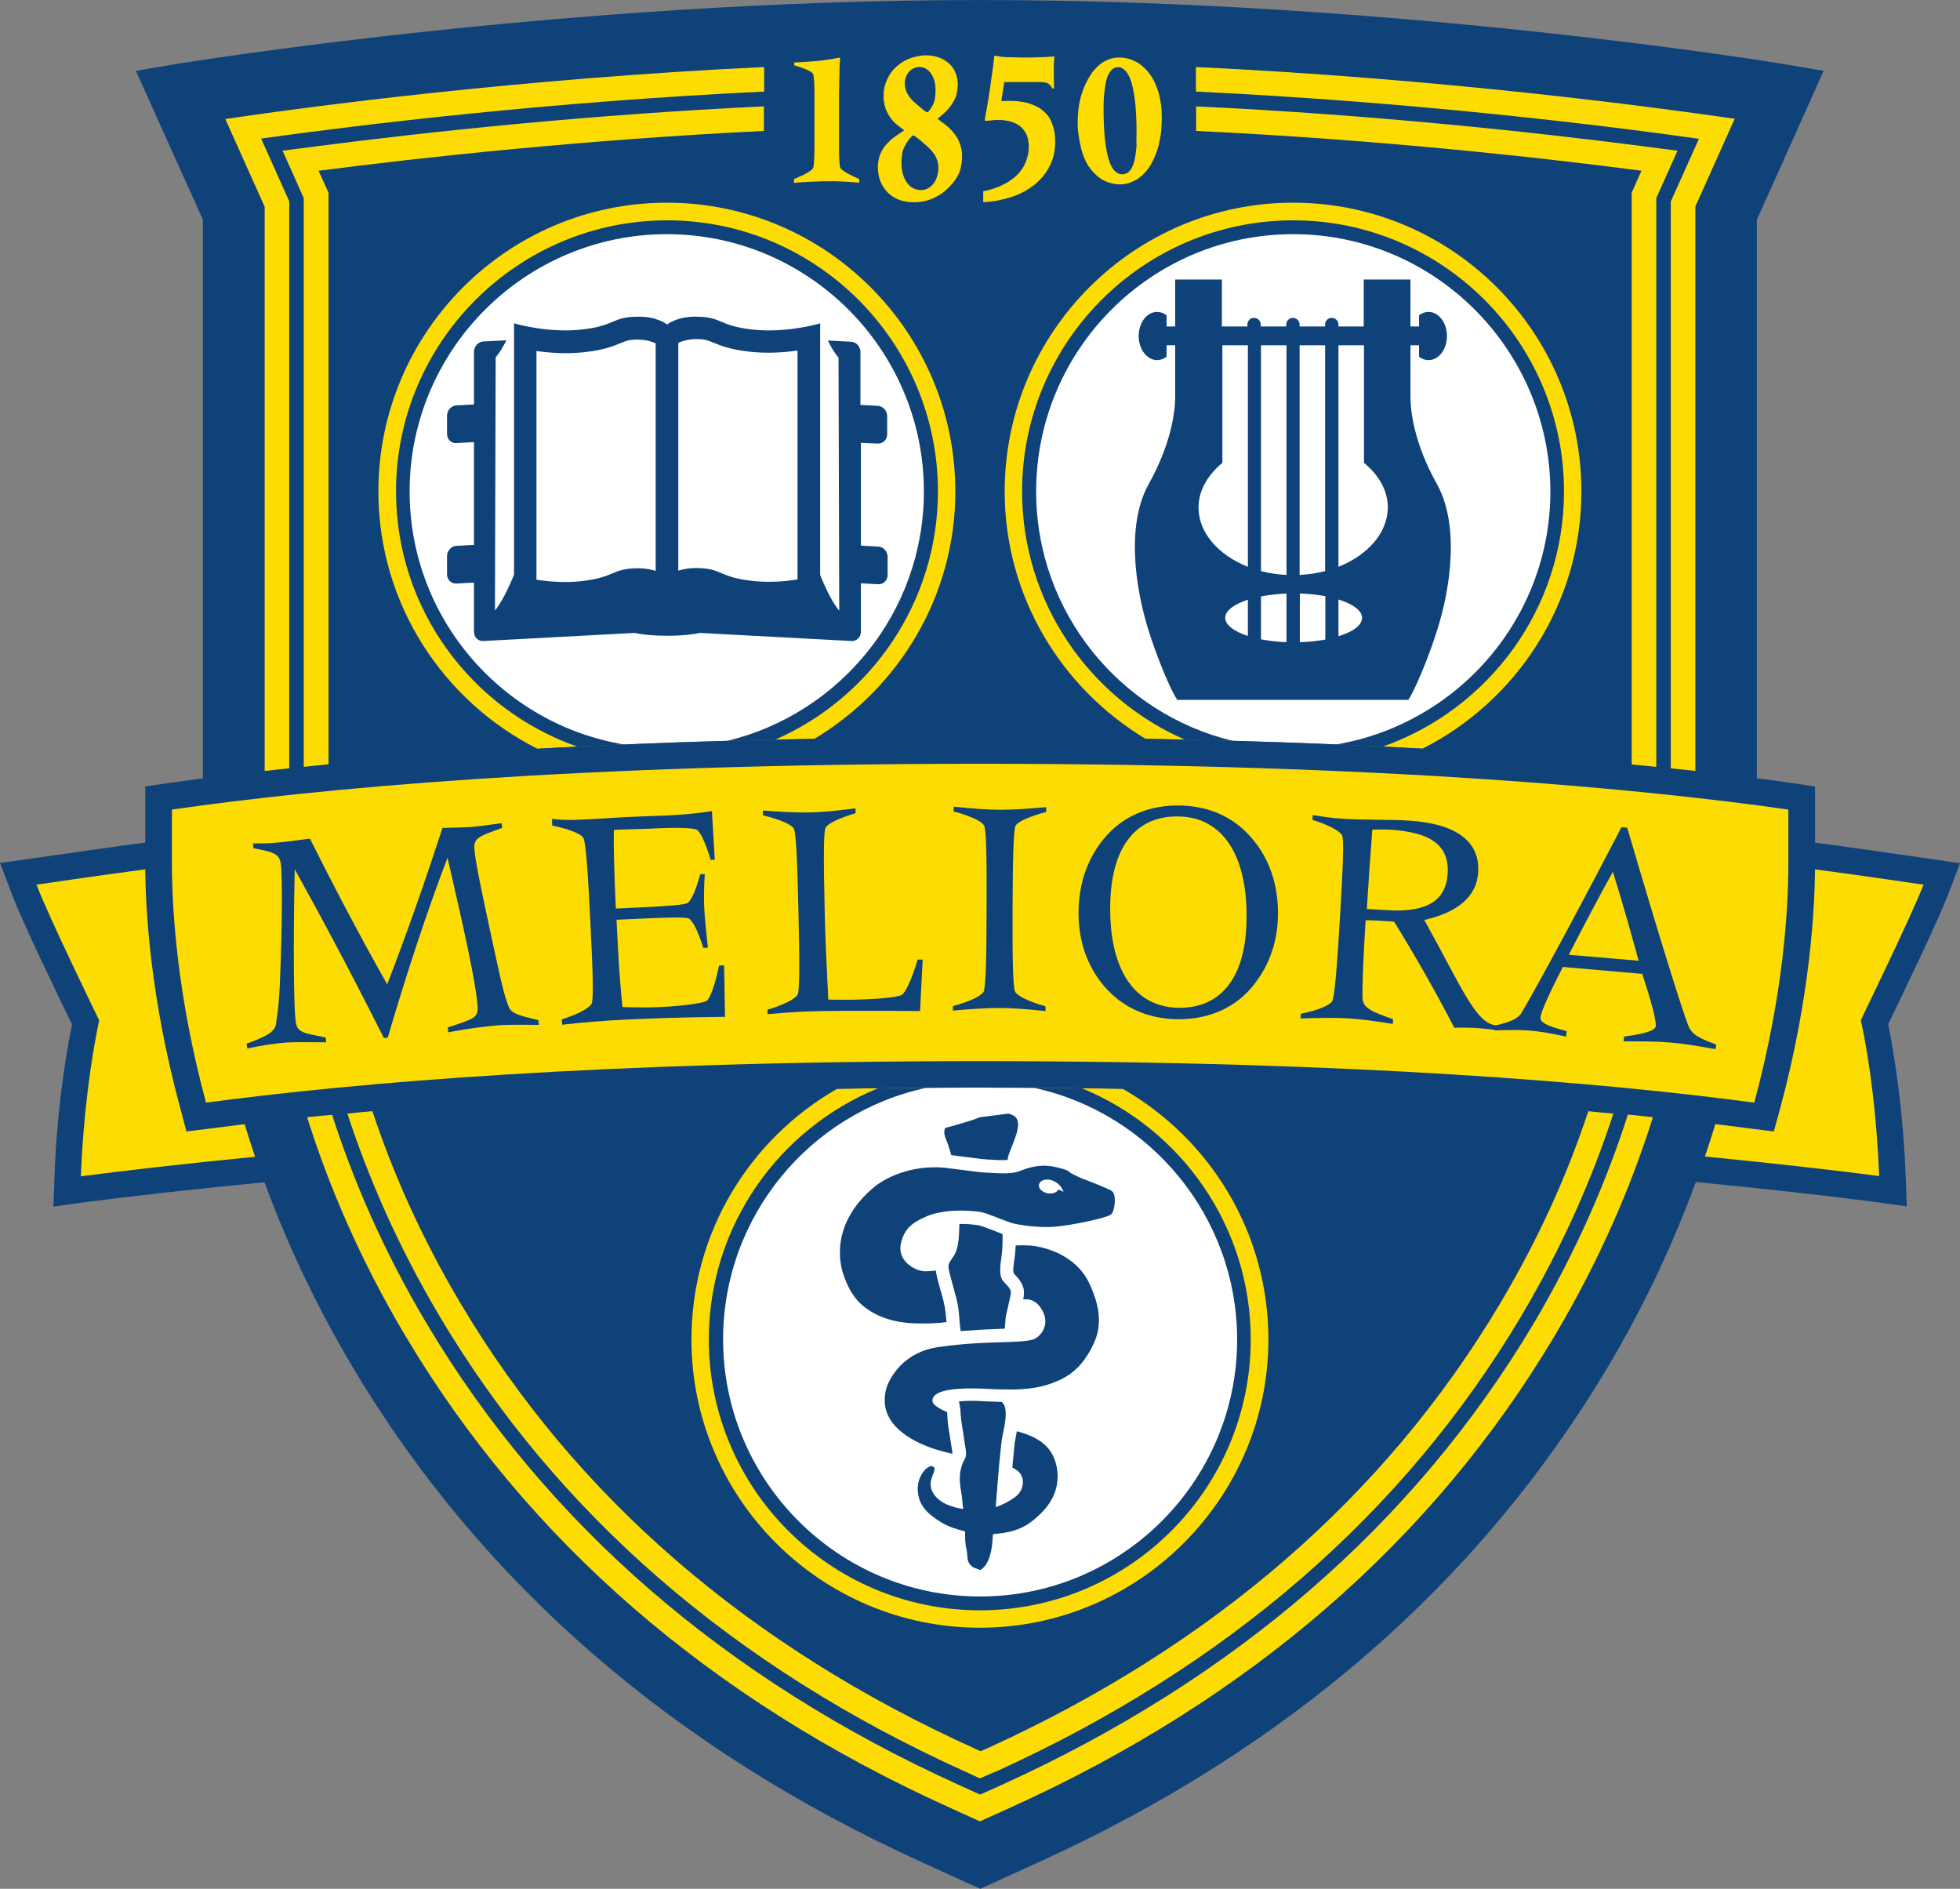
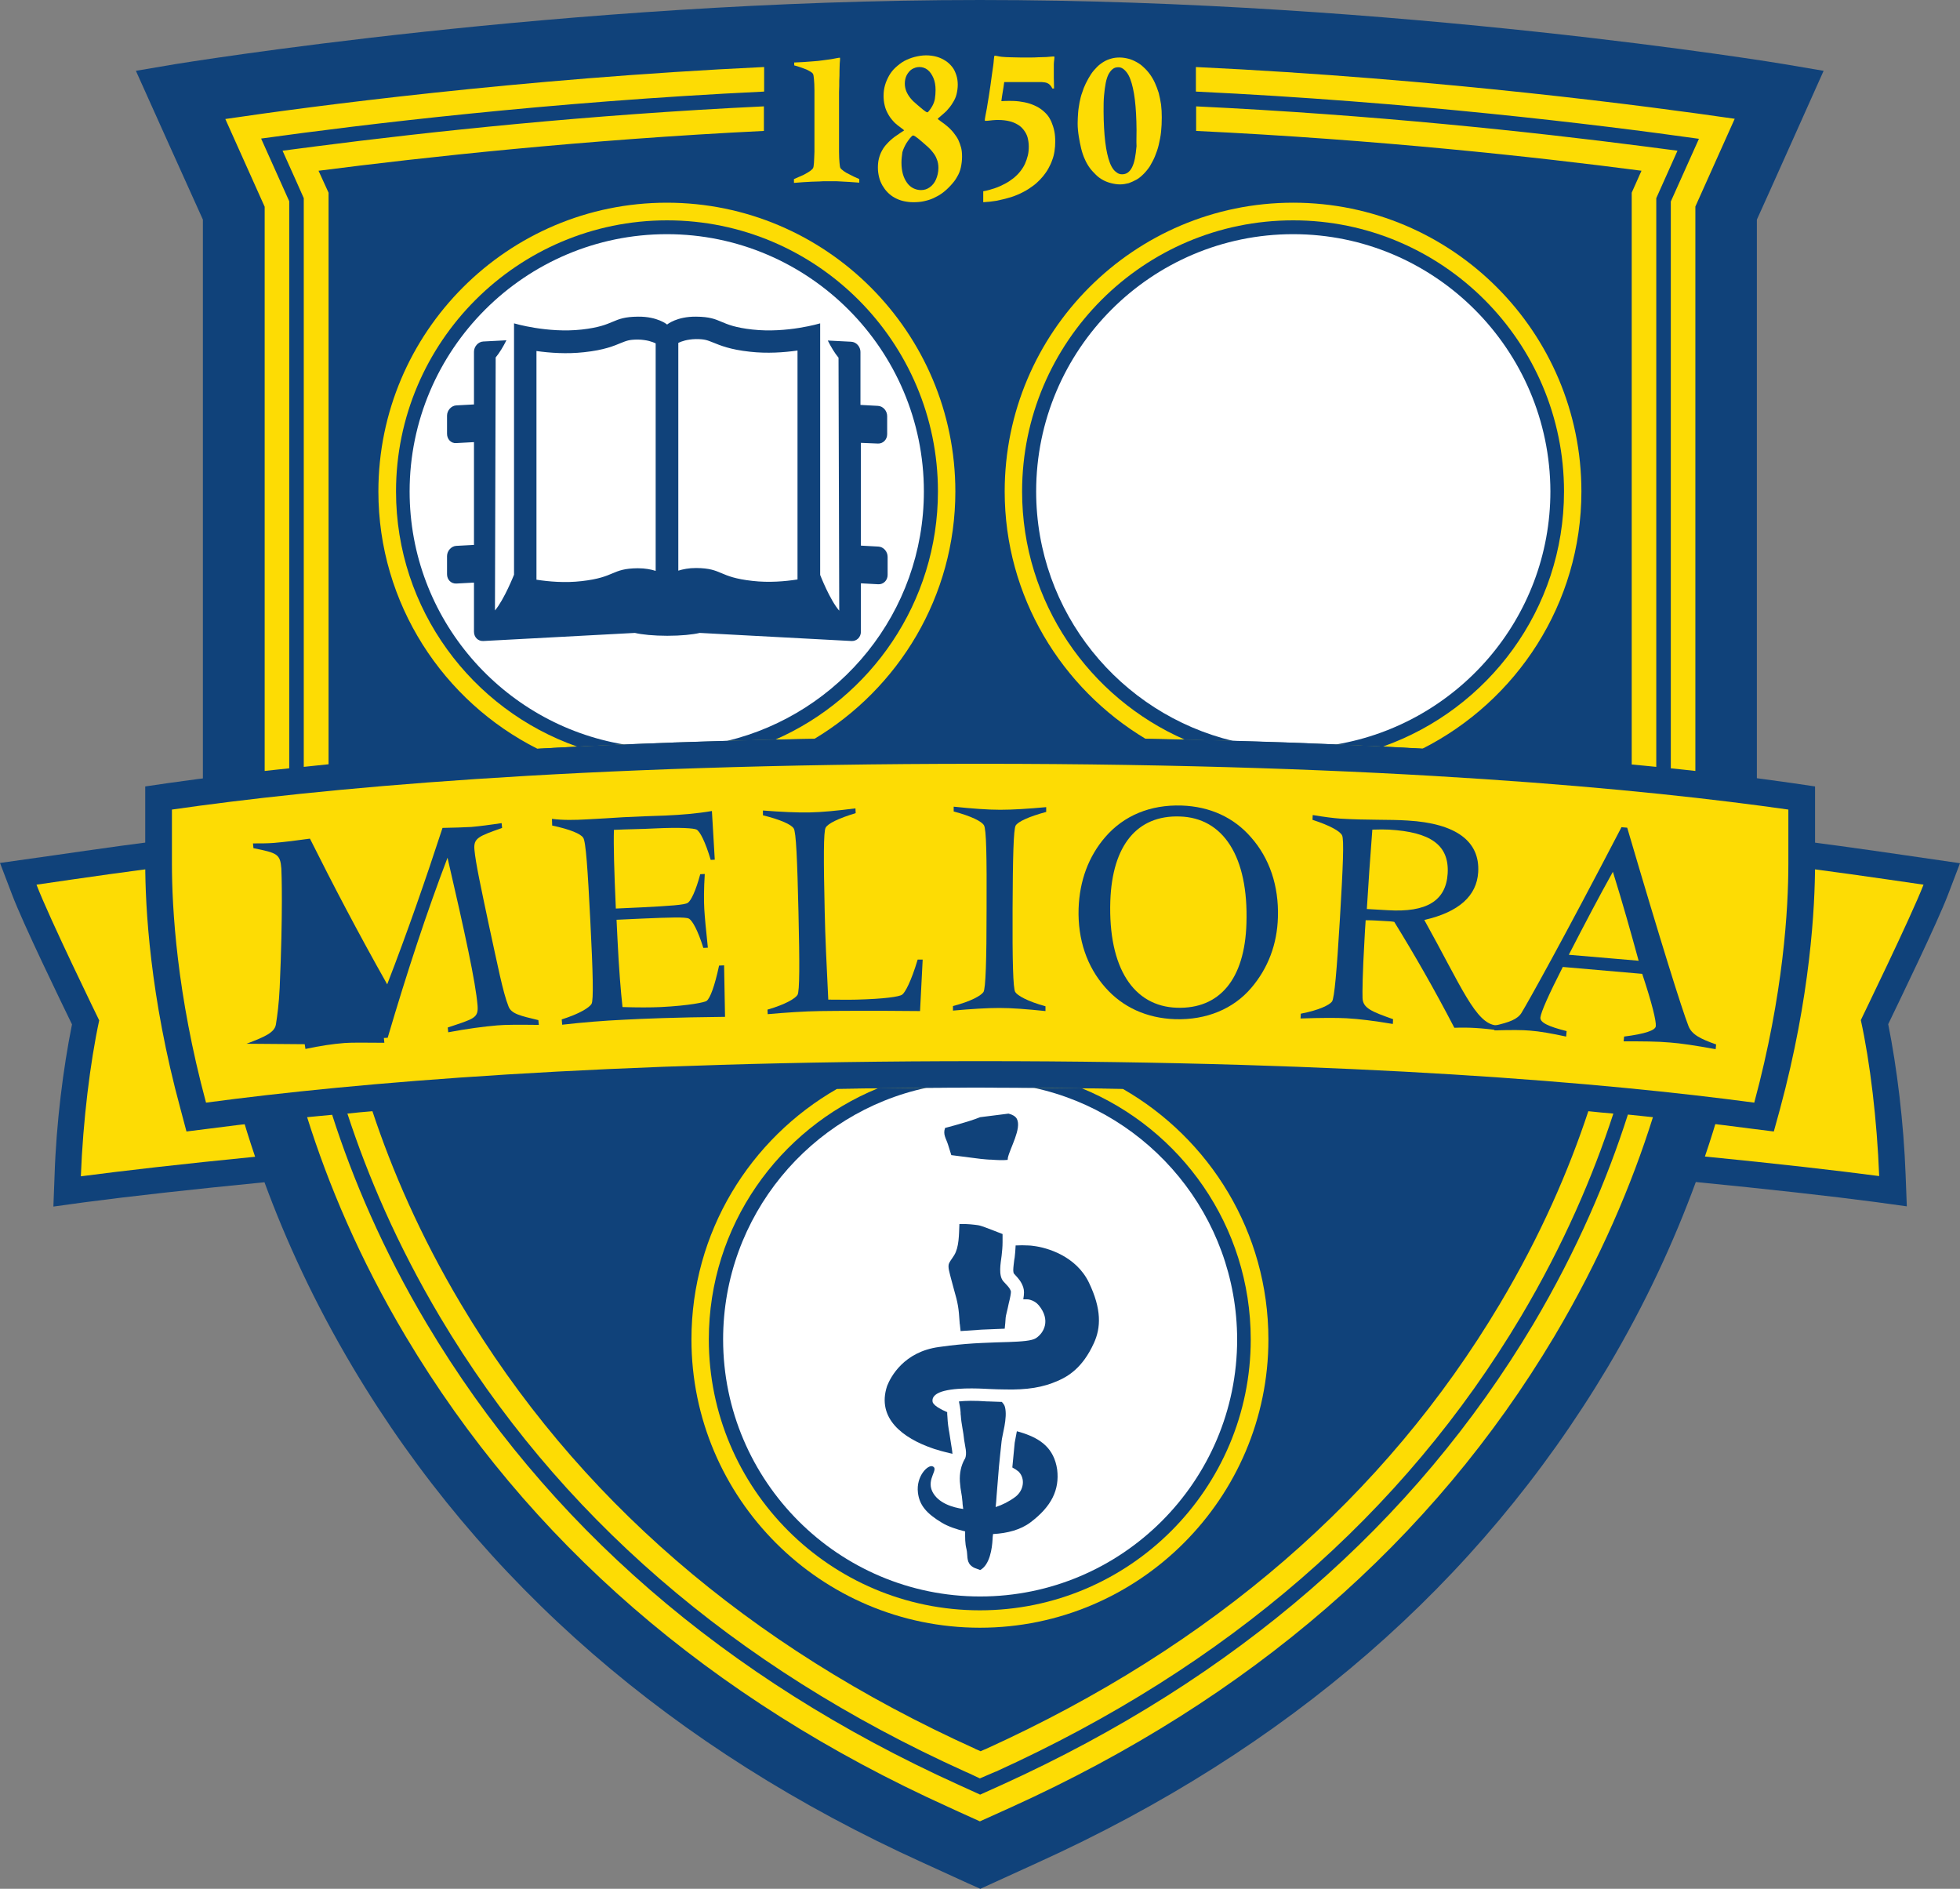
<svg xmlns="http://www.w3.org/2000/svg" id="a" data-name="svg3355" width="1369.45" height="1319.463" viewBox="0 0 1369.45 1319.463">
  <rect x="0" y="0" width="1369.45" height="1319.463" fill="#808080" stroke="none" />
  <g id="b" data-name="g3363">
    <g id="c" data-name="g3365">
      <path id="d" data-name="path3367" d="M1227.038,623.512c.162-2.5.162-4.825.338-7-.175,2.175-.175,4.5-.338,7ZM1226.363,637.337c.162-2.837.338-5.825.5-8.5-.162,2.675-.325,5.5-.5,8.5ZM1225.038,652.5c.162-1.337.338-2.5.338-3.837-.175,1.337-.175,2.5-.338,3.837ZM1227.538,612.688c0-3.337.162-6.5.162-9.5-.162,3-.162,6.163-.162,9.5ZM144.113,648.663c.162,1.337.162,2.663.338,4-.175-1.5-.338-2.663-.338-4ZM142.613,628.675c.162,2.837.338,5.825.5,8.825-.175-2.825-.338-5.987-.5-8.825ZM142.113,616.513c0,2.337.162,4.663.338,7.163-.175-2.487-.338-4.987-.338-7.163ZM145.613,663.488v.337-.337ZM141.95,612.688c0-3.337-.162-6.5-.162-9.325-.013,2.825.162,5.987.162,9.325ZM1369.45,603.025l-37.812-5.5c-27.65-4-61.963-9-104.113-13.987V153.425c3.5-7.5,46.637-103.95,46.637-103.95l-27.488-4.662c-2.662-.5-271.188-44.812-562.037-44.812S125.1,44.475,122.438,44.812l-27.487,4.662s43.312,96.45,46.812,103.95v430.1c-42.15,5-76.463,10-104.112,13.987l-37.65,5.325,8.325,21.825c7.662,20.325,33.812,74.125,41.975,90.95-6.162,30.65-11,68.963-12.162,105.275l-.838,21.987,21.825-3c31.487-4.162,74.787-9,125.6-13.987v-.162c14.987,40.812,34.987,84.45,61.963,129.763,89.625,150.425,223.712,266.688,398.288,345.813l30.988,14.162,9,4,39.812-18.162c174.575-79.125,308.5-195.4,398.287-345.812,26.988-45.312,46.812-88.95,61.8-129.763,50.975,5,94.113,9.825,125.6,13.987l21.825,3-.838-21.987c-1.338-36.312-6-74.625-12.162-105.275,8.162-16.987,34.312-70.8,41.975-90.95l8.188-21.475" fill="#10427a" />
      <path id="e" data-name="path3369" d="M1343.975,618.012c-29.812-4.325-67.8-10-116.275-15.825v1c0,35.65-4.662,111.112-36.475,204.725,50.637,5,92.613,9.825,121.762,13.662-1.5-38.812-6.325-79.463-12.825-108.938-.175.162,34.812-71.462,43.812-94.625h0ZM141.775,602.187c-48.475,5.825-86.45,11.5-116.275,15.825,8.825,23.15,43.812,94.787,43.812,94.787-6.325,29.312-11.325,70.125-12.825,108.938,29.15-3.838,71.125-8.662,121.763-13.662-31.812-93.787-36.475-169.075-36.475-204.725v-1.163" fill="#fddc04" />
      <path id="f" data-name="path3371" d="M554.725,125.112c2.662-1.163,5-2.163,6.825-3,1.838-1,3.338-1.837,4.5-2.663,1-.838,1.838-1.5,2-2,.338-.5.5-1.662.662-3.662.162-1.838.162-4.5.338-7.662v-43.138c0-3.162-.162-5.662-.338-7.662-.162-1.838-.338-3.162-.662-3.662-.338-.662-1-1.162-2.162-1.838-1-.662-2.5-1.338-4.325-2-1.838-.662-4.162-1.5-6.662-2.162v-2c2.338-.162,4.662-.162,6.825-.338,2.338-.162,4.5-.338,6.662-.5s4.325-.338,6.325-.662c2.162-.338,4.162-.5,6.162-.838s5.825-1.162,6-1c.162.162,0,2.5-.162,4,0,1.5-.162,3.338-.162,5.325s0,4.162-.162,6.662c0,2.5,0,5.162-.162,8v41.8c0,3.162.162,5.825.338,7.662.162,1.838.338,3.162.662,3.662.338.5,1,1.162,2.162,2,1.162.837,2.5,1.663,4.325,2.5,1.838,1,4,2,6.662,3.163v2.5c-2.5-.163-4.662-.337-6.825-.5s-4.162-.163-6.162-.337c-2-.163-3.662-.163-5.325-.163h-4.662c-1.5,0-3,0-4.825.163-1.662,0-3.5.163-5.325.163-1.838.163-3.825.163-6,.337l-6.5.5-.025-2.65" fill="#fddc04" />
      <path id="g" data-name="path3373" d="M653.675,62.812c0-3.162-.5-6-1.5-8.325-1-2.338-2.338-4.325-4-5.662s-3.662-2-5.825-2c-2,0-3.662.662-5.162,1.5-1.5,1-2.662,2.338-3.662,4.162-.838,1.662-1.338,3.662-1.338,5.825,0,1.838.338,3.662,1,5.325s1.662,3.338,3,5,3,3.162,5,4.825,5.825,5.162,6.825,5c.662-.162,2.5-2.838,3.338-4.325.838-1.5,1.5-3.162,1.838-5,.312-2.162.488-4.162.488-6.325h0ZM629.85,113.612c0,3,.338,5.5,1,8,.662,2.337,1.662,4.325,2.838,6,1.162,1.663,2.662,3,4.325,3.837s3.5,1.337,5.5,1.337c2.338,0,4.325-.663,6.162-2s3.338-3.163,4.325-5.5c1-2.337,1.662-5,1.662-8,0-2.162-.338-4.325-1.162-6.162-.662-2-1.838-3.662-3.338-5.5s-3.338-3.5-5.5-5.325c-2.162-1.838-6.325-5.662-7.662-5.662-1,0-3.338,3.338-4.662,5.325-1.162,2-2.162,4-2.838,6.325-.312,2.338-.65,4.662-.65,7.325h0ZM617.363,66.65c0-2.5.338-4.825,1-7.162s1.662-4.5,2.838-6.662c1.162-2,2.662-4,4.5-5.662s3.662-3.162,6-4.5c2.162-1.162,4.662-2.162,7.162-2.838,2.662-.662,5.325-1.162,8.162-1.162,2.662,0,5.162.338,7.5,1s4.325,1.662,6.162,2.838,3.338,2.662,4.662,4.325c1.338,1.662,2.162,3.662,2.838,5.662.662,2,1,4.325,1,6.662s-.338,4.5-.838,6.662-1.5,4.162-2.662,6c-1.162,2-2.662,3.838-4.325,5.662-1.838,1.838-6.162,5.325-6.162,5.5,0,.5,4.325,3.162,6.162,4.825,1.838,1.5,3.5,3.162,4.825,4.825s2.5,3.338,3.338,5c.838,1.838,1.5,3.662,2,5.5.5,2,.662,4,.662,6.325,0,2.662-.338,5.162-.838,7.5s-1.338,4.5-2.662,6.663c-1.162,2.163-2.662,4-4.5,6s-3.662,3.663-5.662,5.163-4.162,2.663-6.325,3.663-4.5,1.663-6.825,2.163c-2.338.5-4.825.663-7.325.663s-4.825-.337-7-.837c-2.162-.5-4.162-1.337-6-2.337s-3.5-2.337-4.825-3.663c-1.5-1.5-2.662-3.163-3.662-4.825-1-1.837-1.838-3.663-2.338-5.825-.537-2.125-.825-4.3-.838-6.5,0-2.162.162-4.325.662-6.325s1.162-3.838,2.162-5.662c1-1.838,2.162-3.5,3.662-5,1.5-1.662,3.162-3.162,5.162-4.662s6.662-4.5,6.662-4.5c0-.5-4.5-3.338-6.325-5.162s-3.338-3.662-4.5-5.662-2.162-4.162-2.662-6.325c-.688-2.662-.85-5-.85-7.325" fill="#fddc04" />
      <path id="h" data-name="path3375" d="M686.988,133.612c3-.5,5.662-1.337,8.162-2.163s5-2,7.162-3.163,4.162-2.5,5.825-3.837c1.838-1.5,3.338-3,4.662-4.662,1.338-1.662,2.5-3.5,3.338-5.325.838-1.838,1.5-3.838,2-5.825.5-2,.662-4.162.662-6.325,0-2.338-.338-4.325-.838-6.325-.5-1.838-1.5-3.662-2.662-5.162s-2.5-2.837-4.325-3.837c-1.662-1-3.662-1.838-5.825-2.338s-4.662-.838-7.5-.838c-1.162,0-2.5,0-4,.162s-5.325.662-5.5.338c-.338-.5.838-5.662,1.338-8.5s.838-5.5,1.338-8.162c.338-2.662.838-5.162,1.162-7.662.338-2.5.662-5,1-7.325l1-7c.338-2.162.5-6.325.838-6.662s3.162.5,5,.662,3.838.338,6.162.338c2.162,0,4.662.162,7.162.162h6.325c2,0,4,0,6-.162,2,0,3.838-.162,5.662-.162,1.838-.162,5.325-.5,5.5-.338.338.338-.338,3.5-.338,5.325v9.5c0,1.838.162,4.325.162,7.5h-1.162c-1-2-2.162-3.162-3.338-3.662-1.162-.662-2.662-.662-4.162-.838h-26.15c-.338,2.662-.662,4.662-1,6.662s-.662,4-1,6.662c2-.162,4-.162,6-.162,3,0,5.825.162,8.325.662,2.5.338,5,1,7.162,1.838s4.162,1.838,5.825,3,3.162,2.5,4.5,4,2.338,3.338,3.162,5.162c.838,2,1.5,4,2,6.325.5,2.338.662,4.825.662,7.5,0,2.338-.162,4.5-.5,6.662s-.838,4.325-1.662,6.325c-.662,2-1.662,4-2.662,5.825-1,1.838-2.338,3.663-3.662,5.325-1.338,1.663-3,3.337-4.662,4.825s-3.662,2.837-5.662,4.163c-2,1.337-4.162,2.337-6.5,3.5-2.338,1-4.825,2-7.5,2.663-2.662.837-5.5,1.337-8.325,2-3,.5-6,.837-9.162,1v-7.65" fill="#fddc04" />
      <path id="i" data-name="path3377" d="M794.1,90.962c0-4.162-.162-8-.338-11.5-.162-3.5-.5-6.825-.838-9.825s-.838-5.662-1.338-8-1.162-4.5-1.838-6.325c-.662-1.838-1.5-3.338-2.338-4.5s-1.838-2.162-2.838-2.838c-1-.662-2-1-3.162-1-1.5,0-2.838.338-3.838,1.162-1.162.838-2,2-3,3.662-.838,1.662-1.5,3.662-2,6.162s-.838,5.325-1.162,8.662c-.338,3.338-.338,7.162-.338,11.325s.162,8,.338,11.5c.162,3.5.5,6.825.838,9.825s.838,5.662,1.338,8,1.162,4.5,1.838,6.325c.662,1.838,1.5,3.338,2.338,4.5s1.838,2,2.838,2.663,2.162,1,3.338,1c1.5,0,2.838-.337,4-1.163,1.162-.838,2.162-2,3-3.662s1.5-3.662,2-6.162.838-5.325,1.162-8.662c-.175-3.15,0-6.812,0-11.15ZM752.95,86.137c0-2.5.162-5,.338-7.5.162-2.5.662-4.825,1-7.162.5-2.338,1-4.662,1.838-6.825.662-2.162,1.5-4.325,2.5-6.325,1.162-2.338,2.338-4.5,3.662-6.5,1.338-2,2.838-3.662,4.325-5.162,1.5-1.5,3.162-2.662,4.825-3.662s3.5-1.662,5.325-2.162c1.838-.5,3.662-.662,5.5-.662,2.162,0,4.162.338,6.162.838s3.838,1.338,5.662,2.338,3.5,2.162,5,3.662c1.5,1.338,3,3,4.325,4.825,1.338,1.838,2.5,3.838,3.5,6s1.838,4.5,2.662,7c.662,2.5,1.162,5.162,1.662,8.162.338,2.838.5,5.825.5,9,0,3.5-.162,7-.5,10.162s-1,6.325-1.662,9.162c-.662,2.838-1.662,5.5-2.662,8s-2.338,4.662-3.5,6.825c-1.338,2-2.838,3.838-4.325,5.325-1.5,1.5-3.162,3-5,4s-3.662,1.837-5.5,2.5c-2,.5-4,.837-6,.837-2.162,0-4.162-.337-6.162-.837s-3.838-1.163-5.662-2.163c-1.838-1-3.5-2.163-5-3.663s-3-3-4.325-4.825c-1.338-1.838-2.5-3.838-3.5-6.162-1-2.162-1.838-4.662-2.5-7.325-.662-2.662-1.162-5.325-1.662-8.325-.488-3.05-.825-6.05-.825-9.375" fill="#fddc04" />
      <path id="j" data-name="path3379" d="M667.5,343.325c0-111.275-90.45-201.725-201.562-201.725s-201.562,90.45-201.562,201.725c0,78.463,45.312,146.588,111.112,179.738,56.8-3.163,121.1-5.663,193.4-6.825,58.963-35.312,98.613-99.613,98.613-172.913h0ZM784.438,760.613c-31.65-.5-64.963-.838-99.775-.838s-67.963.338-99.775.838c-60.8,34.812-101.775,100.112-101.775,175.075,0,110.938,90.45,201.388,201.562,201.388s201.563-90.613,201.563-201.388c-.025-74.963-41-140.263-101.8-175.075h0ZM903.538,141.6c-111.113,0-201.562,90.45-201.562,201.725,0,73.3,39.65,137.587,98.613,172.913,72.125,1.337,136.425,3.663,193.225,6.825,65.8-33.312,111.113-101.275,111.113-179.738,0-111.275-90.275-201.725-201.387-201.725" fill="#fddc04" />
      <path id="k" data-name="path3381" d="M755.95,760.275c-22.988-.338-46.637-.5-71.3-.5s-48.137.162-71.3.5c-69.125,28.312-118.1,96.112-118.1,175.412,0,104.275,84.95,189.237,189.4,189.237s189.238-84.95,189.238-189.237c0-79.3-48.812-147.1-117.938-175.412ZM655.338,343.325c0-104.45-84.95-189.4-189.238-189.4s-189.4,84.95-189.4,189.4c0,82.288,52.975,152.413,126.6,178.237,42.15-2,88.287-3.837,138.262-4.825,66.8-29.15,113.775-95.95,113.775-173.413h0ZM903.538,153.925c-104.45,0-189.4,84.95-189.4,189.4,0,77.462,46.975,144.263,113.775,173.413,49.975,1.163,95.95,2.837,138.262,4.825,73.625-25.987,126.6-95.95,126.6-178.238,0-104.438-84.963-189.4-189.238-189.4" fill="#10427a" />
      <path id="l" data-name="path3383" d="M645.513,343.325c0-99.113-80.625-179.738-179.575-179.738s-179.737,80.625-179.737,179.738c0,88.787,64.963,162.575,149.75,176.738,22.987-1,46.975-1.837,72.125-2.5,78.8-18.987,137.438-89.775,137.438-174.238h0ZM903.538,163.587c-99.113,0-179.575,80.625-179.575,179.738,0,84.45,58.637,155.25,137.425,174.238,25.15.663,49.137,1.5,72.125,2.5,84.787-14.325,149.75-87.95,149.75-176.9-.325-98.95-80.775-179.575-179.725-179.575ZM722.463,759.937c-12.325,0-24.825-.162-37.65-.162s-25.325,0-37.65.162c-80.963,17.325-141.925,89.45-141.925,175.738,0,98.95,80.625,179.575,179.575,179.575s179.575-80.463,179.575-179.575c-.162-86.112-60.963-158.237-141.925-175.737" fill="#fff" />
      <path id="m" data-name="path3385" d="M710.475,781.6c-1-1.838-3.162-3-5.825-3.662l-19.825,2.5c-8.162,3.338-24.488,7.5-24.488,7.5-1.662,4.5.662,7.325,2,11.5.662,2,1.5,4.662,2.338,7.5l14.325,1.838q7.325,1,10.162,1.162l2.338.162h1c4.325.338,8.325.5,11.5.162.162-.5.162-.838.162-1.338,1.475-6.838,9.812-20.662,6.312-27.325" fill="#10427a" />
      <path id="n" data-name="path3387" d="M714.975,1001.15c-1.5-.5-3-.838-4.5-1.338l-1.5,8-1.662,17.325c1.662.838,3.162,1.838,4.325,2.838.162.162.338.162.338.338,4.325,4.662,3.5,12.662-2.5,17.325-4.5,3.338-9.162,5.662-13.825,7.162.338-2.662.5-5.325.662-7.825.662-8.662,1.162-14.325,1.662-20.487.5-4.825,1-10.162,1.838-17.662.162-1.838,1.162-6,2-10.5.838-4.662,1.338-9.662.338-13.487-.338-1.338-1.162-2.338-2.162-3.5l-9.325-.338h-.838c-9-.662-15.325-.5-19.825,0,.5,2.5,1,5,1.162,7.662,0,.838,0,1.5.162,2.338.338,5.662,1.838,11.325,2.338,16.987.5,4,2.338,9.5.5,13.162,0,0,0,.162-.162.162-2.5,4.5-3.662,9.662-3.338,15.662.5,7.162,1.338,7.825,1.838,14.487,0,1.5.338,3.162.5,4.662-7.162-1-17.662-4-21.65-12.325-4.162-8.825,5-15.662.162-17.487-3.338-1.162-11.5,7-10.162,18.325,1,8.825,6,14.662,16.825,21.15,4.162,2.5,10.325,4.662,16.162,6,0,4.5-.162,8.162,1,12.662.838,3.662-.162,8,2.838,11,2.338,2.162,3.5,2,6.662,3.338,6.825-3.662,8.325-15.325,8.662-21.325,0-1,.162-2.5.338-3.825,10-.5,19.325-3,26.15-8.162,14.825-11.162,20.325-22.825,18.662-36.812-2.188-15.188-11.85-21.525-23.675-25.513" fill="#10427a" />
      <path id="o" data-name="path3389" d="M706.313,902.038c-1-2.838-3-4.325-5.325-7-3.5-4.162-1.838-12.487-1.162-17.825.338-3,.662-6.162.662-9.325v-5.825l-6-2.338c-4-1.5-8.825-3.5-11.162-3.838s-7.325-1-12.988-.838c-.338,7.325-.162,16.162-3.662,21.825-1.838,3-3.338,4.5-3.838,6.5-.162,1-.162,2.162.162,3.838,1,4.5,2.338,9,3.5,13.487,2.838,9.825,3.338,12.987,4,23.15,0,.338,0,.838.162,1.338.162,1.162.338,2.838.5,4.662,4.662-.338,9.5-.662,14.662-1l12.162-.5,4-.162c.338-2.662.5-5.325.662-7.662,0-1.162,1.338-5.662,2.162-10,1-3.825,1.662-7.5,1.5-8.487" fill="#10427a" />
-       <path id="p" data-name="path3391" d="M739.463,830.9c-.838,2.162-4.162,3.338-7.662,2.662-3.825-.838-6.5-3.5-5.825-6.162.5-2.5,4-4,7.825-3.162.5.162,1.162.338,1.662.5,2.338.838,5.662,2.838,7.662,7.825,0,0-1.662-.662-3.662-1.662h0ZM778.775,836.238c-.162-1.338-.5-3.338-2.338-4.5s-14.988-6.5-17.325-7.325c-2.338-.662-8-3.338-10.5-4.662-2.5-1.5-1-2.338-11.988-4.662-11-2.338-19.988,1.338-25.15,3.338-1.5.5-3.162.838-5,1-4.5.5-9.825.162-15.488-.162-7.825-.5-1.662.162-28.15-3.162-.838-.162-1.5-.162-2.338-.338-25.325-2.338-43.475,8.162-49.975,13.662-30.65,25.825-23.65,53.8-21.325,60.638,2.338,6.825,6,15.825,13.988,22.325,12.662,10.162,27.325,12.325,42.312,12.162,3.838,0,7.825-.162,11.662-.5,1.5-.162,2.662-.338,4.162-.5-.662-8.662-1.162-11.5-3.662-20.65l-.5-1.5c-1.162-4.162-2.338-8.325-3.162-12.662-.162-.5,0-.838,0-1.162-2.5.338-5,.5-7.5.5h-1c-6.825-.662-18.825-7.5-15.988-19.65,2.338-9.662,7.162-14.162,18.162-18.825,5.162-2.162,11-3.162,16.488-3.662,8.825-.662,17.162.162,20.65.662,5,.838,13.825,5,20.325,7.162,1,.338,1.838.662,2.662.838,3,.838,17.325,3.338,29.312,2.338s36.65-6.162,39.312-8.662c2.675-2.713,2.675-10.713,2.35-12.037" fill="#10427a" />
      <path id="q" data-name="path3393" d="M760.775,895.863c-9-18.487-29.15-24.325-38.65-25.487-1.162-.162-2.5-.338-3.838-.338-2.662-.162-5.5-.162-8.662,0-.162,3-.338,5.825-.662,8.325l-.338,2c-.162,1.662-.662,4.825-.662,7,0,.838.162,1.662.338,2.162.338.338,1.338,1.5,1.338,1.5,1.838,2,4,4.325,5.325,8.325.338,1.162.5,2.162.5,3.5s-.162,2.838-.5,4.825c1.662,0,3.338-.162,4.825.338,2.338.662,4.325,1.838,6,3.825,8.5,10.325,3.662,19.325-2,22.987-2.838,1.838-10,2.338-18.988,2.662-5.662.162-12.162.338-18.662.662-7.825.338-15.325,1-22.65,1.838l-7.5,1c-24.488,3.338-33.65,20.825-36.15,27.15-7.662,22.987,11.662,36.65,31.312,43.475,1.162.5,2.5.838,3.662,1.162,1.5.5,3.162,1,4.662,1.338l6,1.5c0-1-.338-2.838-.5-4l-.662-4.162-1-6.5c-.662-3.5-1.162-7-1.338-11l-.162-2.162v-1.338c-.5-.162-1-.338-1.5-.662-1.162-.5-2.338-1-3.338-1.662-2.838-1.5-4.825-3.162-5.325-4.662-.838-4,2.838-6.5,8.162-7.825,11.162-2.838,29.812-1.338,31.15-1.338,4,.162,7.825.338,11.662.338,7,.162,13.825-.162,19.988-1.162,6-1,11.162-2.5,16.825-5,6.325-2.838,16.825-8.5,24.825-26.15,5.012-10.812,5.512-23.8-3.488-42.463" fill="#10427a" />
-       <path id="r" data-name="path3395" d="M935.188,395.962v-154.75h17.825v82.125c10.162,8.325,16.662,19.163,16.662,31.15-.175,17.988-14.162,33.312-34.488,41.475h0ZM935.188,444.438v-25.65c10,3.163,16.488,7.663,16.488,12.825s-6.488,9.837-16.488,12.825h0ZM856.063,431.612c0-5,6.162-9.5,15.825-12.663v25.325c-9.662-3.163-15.825-7.663-15.825-12.663ZM837.413,354.487c0-11.988,6.5-22.65,16.662-31.15v-82.125h17.825v154.75c-20.5-8.163-34.488-23.65-34.488-41.475h0ZM898.875,241.212v160.413c-6.162-.337-12.162-1.163-17.825-2.663v-157.75s17.825,0,17.825,0ZM908.2,414.625c6.325.163,12.325.837,17.825,1.837v30.312c-5.5,1-11.325,1.663-17.825,1.837v-33.987ZM898.875,448.612c-6.325-.163-12.325-1-17.825-2v-29.987c5.325-1,11.325-1.663,17.825-2v33.987ZM925.863,241.212v157.75c-5.662,1.5-11.662,2.337-17.825,2.663v-160.413h17.825ZM1003.813,337.837c-14.988-26.825-18.325-49.137-18.325-60.463v-36.162h6v8c2,1.5,4.162,2.338,6.662,2.338,7.162,0,12.825-7.5,12.825-16.825s-5.825-16.825-12.825-16.825c-2.5,0-4.662.838-6.662,2.338v7.825h-6v-32.812h-32.65v32.812h-17.662v-1.338c0-2.5-2-4.662-4.662-4.662s-4.662,2-4.662,4.662v1.338h-17.825v-1.338c0-2.5-2-4.662-4.662-4.662-2.5,0-4.662,2-4.662,4.662v1.338h-17.825v-1.338c0-2.5-2-4.662-4.662-4.662s-4.662,2-4.662,4.662v1.338h-17.813v-32.812h-32.65v32.812h-6v-7.825c-2-1.5-4.162-2.338-6.662-2.338-7.162,0-12.825,7.5-12.825,16.825s5.825,16.825,12.825,16.825c2.5,0,4.662-.838,6.662-2.338v-8h6v36.15c0,11.325-3.338,33.65-18.325,60.462-19.162,33.988-4.662,86.45-3.162,92.45,4.325,17.325,16.325,48.638,22.988,58.638h161.412c6.5-10,18.662-41.312,22.988-58.638,1.662-5.987,15.988-58.462-3.175-92.438" fill="#10427a" />
      <path id="s" data-name="path3397" d="M117.463,547.05l-15.987,2.337v53.8c0,30.15,3.162,92.612,24.65,171.575l4.162,15.662,15.987-2c99.275-12.987,273.35-28.65,538.55-28.65s439.1,15.487,538.55,28.65l15.988,2,4.325-15.662c21.325-78.963,24.488-141.425,24.488-171.575v-53.8l-15.825-2.337c-102.275-14.663-283.688-31.987-567.363-31.987-284.013.013-465.412,17.5-567.525,31.987" fill="#10427a" />
      <path id="t" data-name="path3399" d="M1071.288,925.025c-83.287,139.588-208.387,247.862-371.3,321.825,0,0-8.5,3.838-15.162,6.825-6.5-3-14.988-6.825-14.988-6.825-163.25-73.963-288.175-182.237-371.463-321.825-30.987-51.975-51.975-101.612-66.3-146.25-6,.5-11.825,1.162-17.487,1.662,14.662,46.638,36.475,98.775,68.963,153.25,85.125,142.763,212.725,253.362,379.125,328.663,0,0,12.988,6,21.988,10,9.162-4.162,22.15-10,22.15-10,166.412-75.463,294.013-185.9,379.125-328.662,32.488-54.638,54.3-106.612,68.963-153.25-5.662-.662-11.5-1.162-17.488-1.838-14.325,44.812-35.312,94.45-66.125,146.425h0ZM533.9,63.975v-17.162c-171.912,8.175-317.825,27.662-376.462,36.325,11,24.487,27.487,61.3,27.487,61.3v394.125c5.5-.663,11.325-1.163,17.162-1.837V140.6s-11.5-25.65-19.65-43.812c70.775-9.825,201.05-25.65,351.463-32.813ZM1149.075,102.287c-79.962-10.325-190.562-22.15-313.337-27.975v17.15c125.938,6,237.537,18.162,311.162,27.812-2.162,4.825-6.825,15.325-6.825,15.325v399.45c5.825.5,11.662,1.163,17.162,1.663V138.437c1.838-4.163,14.825-33.15,14.825-33.15l-22.988-3ZM322.013,910.863c-28.487-47.812-48.138-93.45-61.8-134.6-6,.5-11.825,1-17.487,1.662,14.162,43.312,34.65,91.45,64.638,141.925,81.963,137.763,205.388,244.7,366.8,317.663l2.662,1.162,7.825,3.662,10.825-4.662h.162c161.575-73.3,285.012-180.237,366.975-317.825,29.988-50.475,50.475-98.45,64.637-141.925-5.825-.5-11.5-1-17.488-1.662-13.662,41.312-33.312,86.787-61.8,134.6-80.287,134.763-201.062,239.2-359.312,311,0,0-2.162.838-3.5,1.5-1-.5-3.838-1.662-3.838-1.662h.162c-158.562-71.638-279.338-176.075-359.463-310.838h0ZM835.575,46.825v17.15c150.425,7.162,280.513,22.988,351.475,32.987-8.162,18.163-19.662,43.812-19.662,43.812v395.95c5.825.663,11.662,1.163,17.162,1.837V144.275s16.488-36.812,27.488-61.3c-58.637-8.5-204.55-27.988-376.463-36.15h0ZM229.563,533.9V134.612s-4.825-10.663-7-15.325c73.8-9.5,185.237-21.663,311.175-27.825v-17.162c-122.938,5.838-233.375,17.662-313.338,27.987l-22.987,3,9.5,21.15s3.5,8,5.325,11.988v397.287c5.662-.65,11.5-1.15,17.325-1.812" fill="#fddc04" />
      <path id="u" data-name="path3401" d="M684.825,533.562c-284.688,0-465.412,17.663-564.7,31.987v37.812c0,30.987,3.338,90.95,23.825,166.913,103.275-13.825,277.513-28.987,540.875-28.987s437.438,15.162,540.875,28.987c20.488-75.963,23.825-135.763,23.825-166.913v-37.812c-99.45-14.163-280.025-31.987-564.7-31.987" fill="#fddc04" />
-       <path id="v" data-name="path3403" d="M172.263,729.125c12.825-4.825,19.487-7.825,20.487-13.325,1-6.162,2.162-14.825,2.662-25.825,2.338-52.3,1.338-80.288,1.162-83.288-.838-10-2.662-10.825-19.487-14.163l-.338-3.337c5.325,0,10.162,0,14.487-.337,7.662-.663,15.825-1.663,25.325-3,15.825,31.65,33.65,65.8,53.975,101.775,14.325-36.975,26.987-73.625,38.65-109.275,7.825-.163,14.487-.337,20.15-.663,5.825-.5,13.162-1.5,21.15-2.663l.338,3.337c-16.325,5.825-20.15,7-19.325,15.325.838,9.325,4.662,26.825,10,52.138,6.162,28.15,9.825,47.312,13.825,57.3,2,5.162,8.325,6.5,20.825,9.5l.338,3.338c-13.987-.162-23.65-.162-28.987.338-9.662.838-21.15,2.338-34.312,4.825l-.338-3.338c18.325-6.162,21.487-6.5,20.825-15.325-1.338-16.325-8.825-50.638-20.987-103.275-14.487,37.975-28.312,79.962-41.812,125.762l-2.662.162c-22.487-44.638-43.312-83.788-62.3-117.938-1.162,58.475-.5,92.787.338,102.95.838,11.162,2.662,10.825,21.325,14.662l.338,3.338c-14.325-.162-23.65-.162-27.812.162-8.325.662-17.325,2-27.325,4.162l-.513-3.325" fill="#10427a" />
+       <path id="v" data-name="path3403" d="M172.263,729.125c12.825-4.825,19.487-7.825,20.487-13.325,1-6.162,2.162-14.825,2.662-25.825,2.338-52.3,1.338-80.288,1.162-83.288-.838-10-2.662-10.825-19.487-14.163l-.338-3.337c5.325,0,10.162,0,14.487-.337,7.662-.663,15.825-1.663,25.325-3,15.825,31.65,33.65,65.8,53.975,101.775,14.325-36.975,26.987-73.625,38.65-109.275,7.825-.163,14.487-.337,20.15-.663,5.825-.5,13.162-1.5,21.15-2.663l.338,3.337c-16.325,5.825-20.15,7-19.325,15.325.838,9.325,4.662,26.825,10,52.138,6.162,28.15,9.825,47.312,13.825,57.3,2,5.162,8.325,6.5,20.825,9.5l.338,3.338c-13.987-.162-23.65-.162-28.987.338-9.662.838-21.15,2.338-34.312,4.825l-.338-3.338c18.325-6.162,21.487-6.5,20.825-15.325-1.338-16.325-8.825-50.638-20.987-103.275-14.487,37.975-28.312,79.962-41.812,125.762l-2.662.162l.338,3.338c-14.325-.162-23.65-.162-27.812.162-8.325.662-17.325,2-27.325,4.162l-.513-3.325" fill="#10427a" />
      <path id="w" data-name="path3405" d="M392.475,712.137c12.662-4,19.325-8.325,20.825-10.825s1-21.825-.838-57.975c-1.838-36.475-3.162-55.8-5-58.138-1.662-2.663-9-5.825-21.65-8.5l-.162-4.663c7.662,1,15.987.837,24.65.337,8-.337,16.487-1,25.487-1.5,9.825-.5,19.65-.837,29.313-1.163,11-.5,21.65-1.337,32.312-3.163l2,33.987-2.838.163c-3.825-12.825-7.5-19.825-9.825-21.15-1.838-1-11.5-1.663-29.15-.837-9,.5-18.325.5-28.65,1-.338,10.825.162,28.65,1.338,54.975l18.162-.837c19.162-1,29.988-1.663,32.15-3.163s5.5-8.163,8.662-19.987l3.162-.163c-.662,10.5-.662,18.663-.338,24.487.338,5.663,1.162,14.487,2.5,26.987l-3.162.163c-3.838-12.325-7.662-19.163-10.162-20.487-2.338-1.163-12.988-.837-32.312,0l-18.162.837c.162,4.663.5,9.325.662,13.663,1,20.988,2.338,36.813,3.5,47.313,10.5.338,19.487.338,26.825,0,19.825-1,30.812-3.338,31.988-4.325,2.338-1.838,5.5-9.825,8.662-24.65l3.5-.162.662,35.975c-34.65.338-58.138,1.338-70.463,2-14.325.662-28.812,1.838-43.312,3.5l-.338-3.7" fill="#10427a" />
      <path id="x" data-name="path3407" d="M536.238,705.3c12.662-3.662,19.488-7.825,20.988-10.325s1.5-21.65.662-57.975c-.838-36.475-1.662-55.975-3.338-58.3-1.662-2.663-8.825-6-21.488-9.163v-3.337c12.988,1,23.825,1.5,32.488,1.337,8.662-.163,19.162-1.163,32.15-2.837l.162,3.337c-12.162,3.663-19.488,7.325-20.988,10.163-1.5,2.5-1.5,21.987-.662,58.475.338,17.487,1.338,37.975,2.5,61.638,7.325,0,13.825.162,19.65,0,19.325-.5,29.988-2,31.988-3.5,2-1.338,6.325-9.325,10.825-24.487h3.5l-1.838,35.975c-33.812-.338-57.137-.162-69.8,0-11.162.162-23.325,1-36.65,2.162l-.15-3.162" fill="#10427a" />
      <path id="y" data-name="path3409" d="M665.838,702.8c12.825-3.338,19.65-7.325,21.325-9.825,1.5-2.5,2.162-21.65,2.162-57.975.162-36.475-.162-55.975-1.838-58.475-1.5-2.663-8.662-6.325-21.15-9.663v-3.337c12.988,1.337,23.65,2.163,32.488,2.163,8.662,0,19.325-.663,32.15-1.837v3.337c-12.325,3.337-19.662,6.825-21.325,9.5-1.5,2.5-2,21.987-2.162,58.3-.162,36.313.338,55.475,1.838,57.975s8.5,6.5,21.15,10v3.338c-12.988-1.338-23.488-2.162-32.15-2.162s-19.488.662-32.488,1.838v-3.175" fill="#10427a" />
      <path id="z" data-name="path3411" d="M824.25,570.375c-29.488-1-47.137,19.825-48.475,59.138-1.5,46.813,16.325,73.462,46.475,74.462,29.812,1,47.475-19.825,48.637-58.962,1.5-46.825-16.325-73.8-46.637-74.637h0ZM874.225,690.15c-12.488,14.662-31.312,22.487-53.137,21.825-19.825-.662-36.65-8.325-48.812-22.15-12.825-14.487-19.325-33.487-18.662-55.138.662-19.487,7-36.475,18.662-49.975,12.988-14.987,31.312-22.65,53.3-21.987,19.825.663,36.475,8.325,48.475,22.15,12.988,14.663,19.488,33.987,18.825,55.8-.5,18.825-6.825,35.638-18.65,49.475" fill="#10427a" />
      <path id="aa" data-name="path3413" d="M955.013,635.012l14.662.837c26.988,1.663,40.65-6.5,41.812-25.65,1.162-20.15-12.325-28.987-40.975-30.65-2.838-.163-6.662-.163-11.662,0-1.512,19.812-2.838,38.462-3.838,55.462ZM1045.625,716.3h1.338l-.162,3.5c-5.325-.838-10.5-1.338-15.662-1.662s-10-.338-14.988-.162c-13.825-26.65-27.988-51.3-41.975-73.962-1.5-.337-4.162-.5-7.662-.663-3.162-.163-7.325-.5-12.325-.5-.338,5.163-.662,9.825-.838,13.987-1.338,22.825-1.5,36.475-1.338,40.475.338,7,6.325,9.325,21.325,14.662l-.162,3.338c-12.825-2.162-23.488-3.5-32.488-4-6.662-.338-17.488-.338-31.988.162l.162-3.338c12.988-2.5,20.15-6.162,21.825-8.5,1.662-2.338,3.338-21.487,5.5-57.638,2.162-36.312,3-55.8,1.5-58.475-1.338-2.837-8.325-6.825-20.65-10.825l.162-3.337c8,1.337,14.488,2.163,19.162,2.5,18.825,1.163,34.488.5,47.137,1.337,34.15,2,50.637,14.663,49.312,36.15-1,16.487-13.488,27.812-37.65,33.312,25.975,46.65,35.975,72.8,50.463,73.638" fill="#10427a" />
      <path id="ab" data-name="path3415" d="M1144.913,671.15c-5.162-18.825-11-39.812-17.988-62.138-9.5,16.987-19.65,36.312-30.812,57.975l48.8,4.162h0ZM1044.463,716.462c10-2.338,15.825-4.325,18.662-9,4.662-7.662,28.65-50.475,69.8-129.6l4,.337c23.65,80.462,38.15,126.6,42.812,138.587,2.338,6,8.5,9,19.325,12.825l-.338,3.338c-14.325-2.662-24.988-4.162-31.65-4.662-9.162-.838-19.825-.838-32.65-.838l.338-3.338c14.488-1.838,21.988-4.325,22.15-7.325.338-3.338-2.5-15.487-9.5-36.475l-55.475-4.825c-10,19.65-15.162,31.312-15.662,35.312-.338,3.5,5.662,6.325,18.325,9.5l-.338,3.825c-10-2.162-18.488-3.662-25.15-4.162-5.325-.5-13.488-.5-24.988-.162l.338-3.338" fill="#10427a" />
      <path id="ac" data-name="path3417" d="M557.225,404.8c-8.662,1.337-19.988,2.337-31.488,1-24.15-2.663-20.65-8.825-39.312-9-5.325,0-9.162.837-12.488,1.837v-159.087s3-1.662,8-2.338c1.338-.162,2.662-.338,4.325-.338,6.325,0,8,.838,11.825,2.338,5,2,11.825,5,25.988,6.5,11.988,1.338,23.65.5,33.15-.838v159.925h0ZM458.113,398.8c-3.162-1-7.162-1.837-12.487-1.837-18.662.163-15.325,6.325-39.312,9-11.5,1.337-22.825.337-31.487-1v-159.75c9.5,1.338,21.15,2.162,33.15.838,14.325-1.5,21.15-4.5,25.987-6.5,3.838-1.5,5.5-2.338,11.825-2.338,1.662,0,3,.162,4.325.338,5,.662,8,2.338,8,2.338v158.913h0ZM613.363,309.85c3.5.163,6.5-2.663,6.5-6.5v-12.663c0-3.663-2.838-7-6.5-7.163l-12.162-.663v-36.975c0-3.662-2.838-7-6.5-7.162l-16.325-.838c2.162,4.325,4.825,8.825,7.5,11.988l.5,176.738c-6.662-7.663-13.325-24.988-13.325-24.988v-175.738s-23.15,7-47.312,4.325c-24.15-2.662-20.65-8.825-39.312-9-13.662-.162-20.325,5.5-20.325,5.5,0,0-6.662-5.662-20.325-5.5-18.662.162-15.325,6.325-39.312,9-23.987,2.662-47.312-4.325-47.312-4.325v175.575s-6.825,17.325-13.325,24.987l.5-176.738c2.662-3.162,5.325-7.662,7.5-11.988l-16.162.838c-3.5.162-6.5,3.5-6.5,7.162v36.812l-12.325.663c-3.5.163-6.5,3.5-6.5,7.163v12.663c0,3.837,2.838,6.825,6.5,6.5l12.325-.663v71.8l-12.325.663c-3.5.163-6.5,3.5-6.5,7.163v12.663c0,3.837,2.838,6.663,6.5,6.5l12.325-.663v34.313c0,3.837,2.838,6.663,6.5,6.5l105.938-5.663c4.825,1.163,13.162,2,22.65,2s17.825-.837,22.65-2l106.113,5.663c3.5.163,6.5-2.663,6.5-6.5v-33.812l12.162.663c3.5.163,6.5-2.663,6.5-6.5v-12.663c0-3.663-2.838-7-6.5-7.163l-12.162-.663v-71.8l11.85.488" fill="#10427a" />
    </g>
  </g>
</svg>